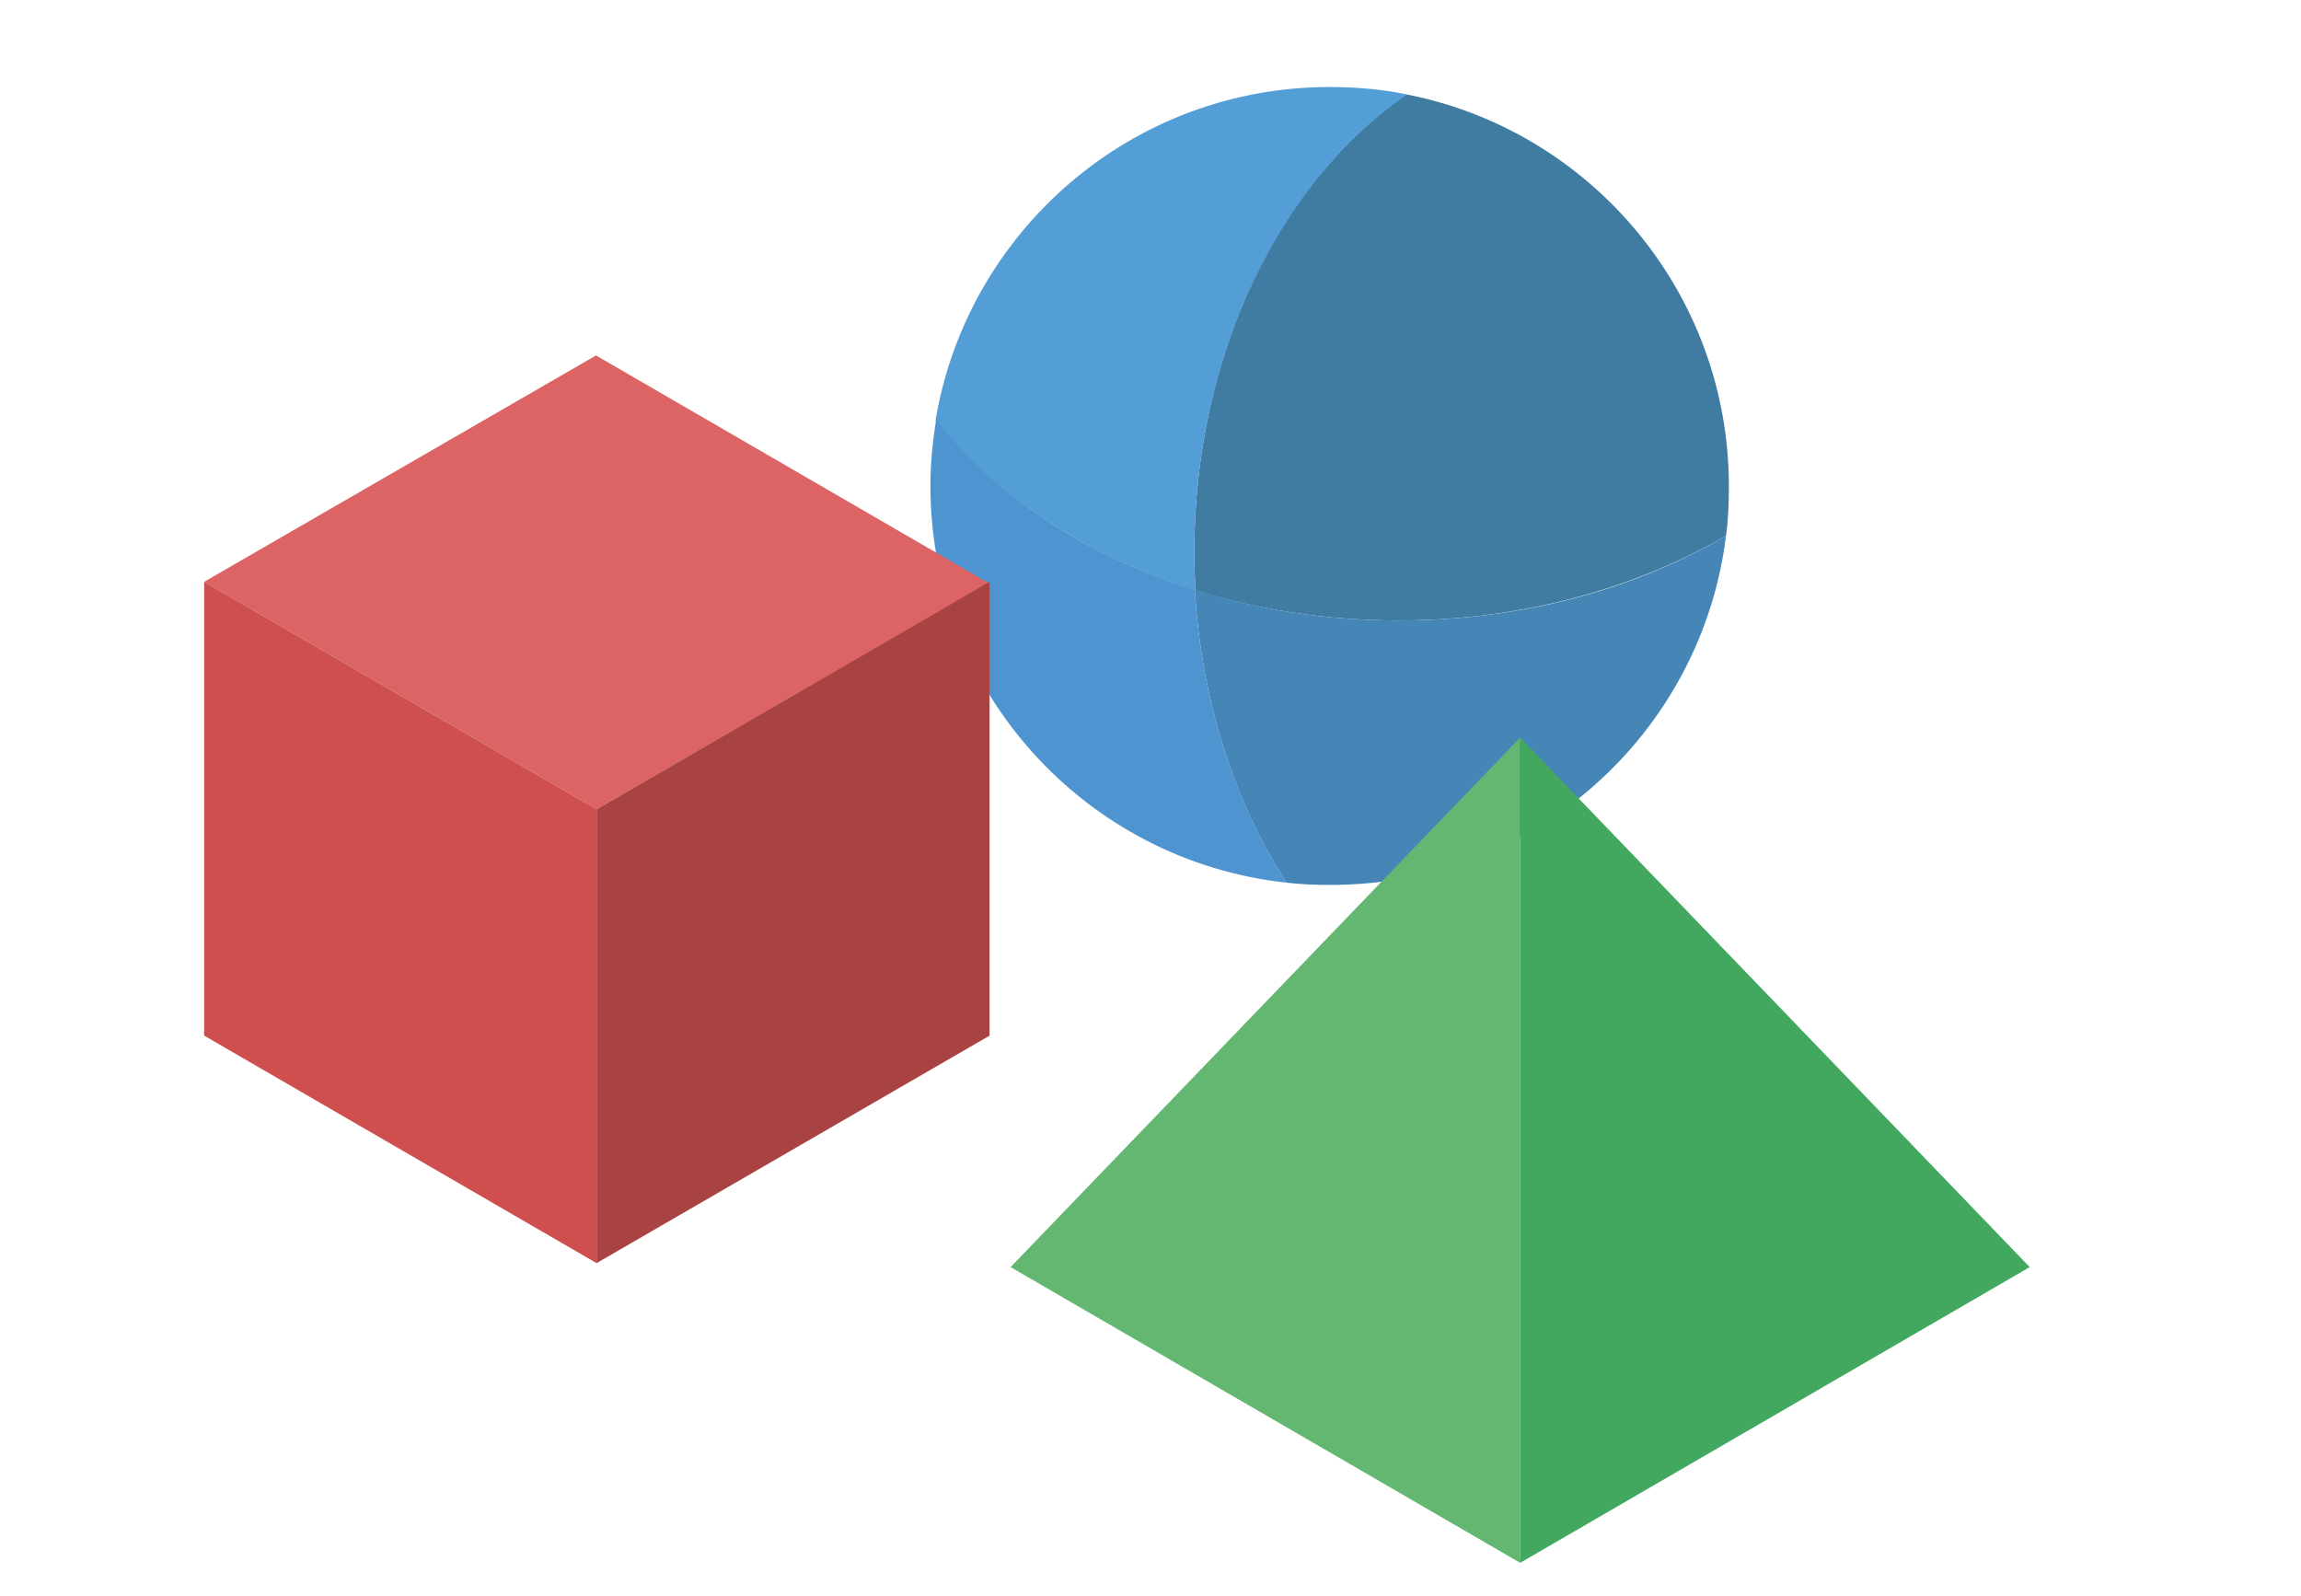
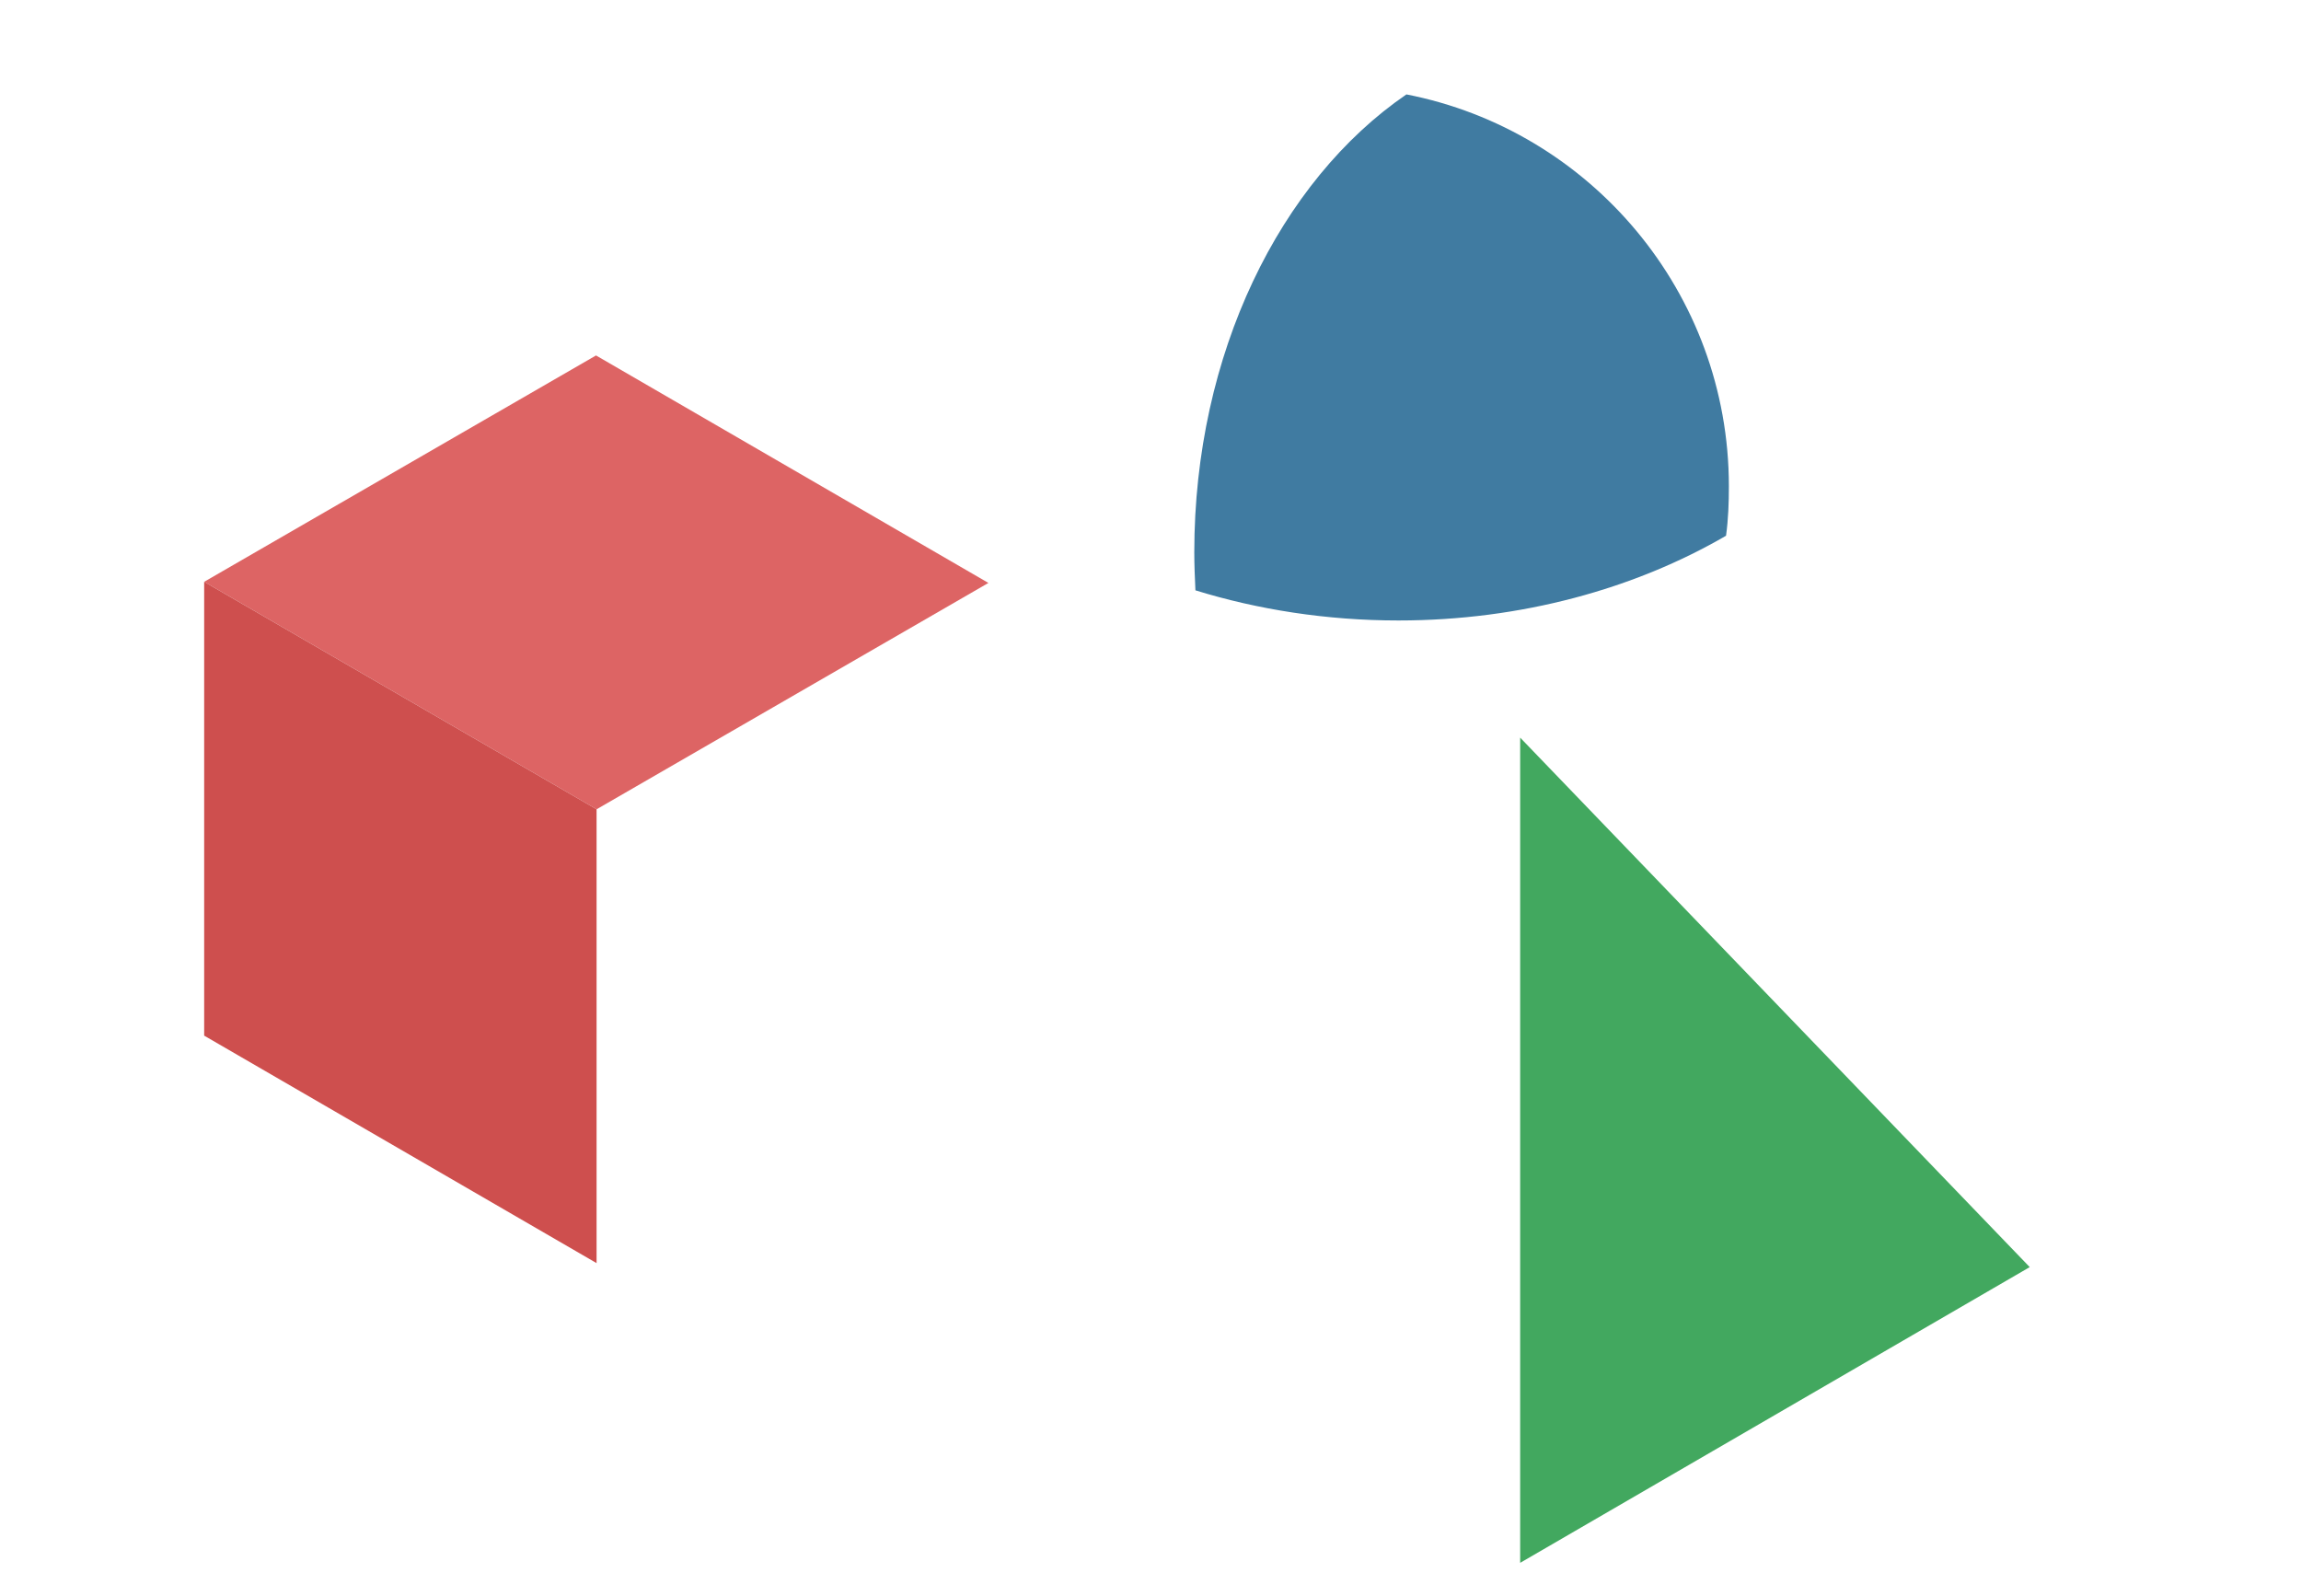
<svg xmlns="http://www.w3.org/2000/svg" version="1.1" id="Layer_1" x="0px" y="0px" viewBox="0 0 404.6 280.6" style="enable-background:new 0 0 404.6 280.6;" xml:space="preserve">
  <style type="text/css">
	.st0{fill:#407BA1;}
	.st1{fill:#4686B7;}
	.st2{fill:#539ED7;}
	.st3{fill:#4E94D0;}
	.st4{fill:#DD6464;}
	.st5{fill:#CE4F4E;}
	.st6{fill:#A94242;}
	.st7{fill:#63B771;}
	.st8{fill:#42A85F;}
</style>
  <g>
    <path class="st0" d="M245.9,109.1c21.6,0,41.6-5.6,57.6-14.9c0.4-2.9,0.5-5.8,0.5-8.7c0-34.1-24.4-62.6-56.7-68.9   C225.1,31.8,210,62.2,210,97.1c0,2.3,0.1,4.5,0.2,6.7C221.2,107.2,233.3,109.1,245.9,109.1z" />
-     <path class="st1" d="M303.5,94.2c-16,9.4-35.9,14.9-57.6,14.9c-12.7,0-24.7-1.9-35.8-5.4c1.1,19.5,7,37.4,16.1,51.5   c2.5,0.3,5,0.4,7.6,0.4C269.7,155.7,299.2,128.9,303.5,94.2z" />
-     <path class="st2" d="M210.2,103.8c-0.1-2.2-0.2-4.5-0.2-6.7c0-34.9,15.2-65.2,37.4-80.5c-4.4-0.9-8.9-1.3-13.6-1.3   c-34.8,0-63.7,25.3-69.3,58.6C175.1,87.2,191.1,97.8,210.2,103.8z" />
-     <path class="st3" d="M164.6,73.8c-0.6,3.8-1,7.7-1,11.6c0,36.2,27.4,66,62.6,69.8c-9.1-14.2-15-32-16.1-51.5   C191.1,97.8,175.1,87.2,164.6,73.8z" />
  </g>
  <g>
</g>
  <g>
    <g>
      <g>
		</g>
    </g>
    <g>
      <g>
		</g>
    </g>
    <g>
      <g>
		</g>
    </g>
    <g>
      <g>
		</g>
    </g>
    <g>
      <g>
		</g>
    </g>
  </g>
  <g>
    <g>
	</g>
  </g>
  <g>
    <g>
	</g>
  </g>
  <g>
    <g>
	</g>
  </g>
  <g>
    <g>
	</g>
  </g>
  <g>
    <g>
	</g>
  </g>
  <g>
    <g>
	</g>
  </g>
  <g>
    <g>
	</g>
  </g>
  <g>
    <g>
	</g>
  </g>
  <g>
    <g>
	</g>
  </g>
  <g>
    <g>
	</g>
  </g>
  <g>
    <g>
	</g>
  </g>
  <g>
    <g>
	</g>
  </g>
  <g>
    <g>
	</g>
  </g>
  <g>
    <g>
	</g>
  </g>
  <g>
    <g>
	</g>
  </g>
  <g>
    <g>
	</g>
  </g>
  <g>
    <g>
	</g>
  </g>
  <g>
    <g>
	</g>
  </g>
  <g>
    <g>
	</g>
  </g>
  <g>
    <g>
	</g>
  </g>
  <g>
    <polygon class="st4" points="173.8,102.5 104.9,142.3 35.9,102.3 104.8,62.5  " />
    <polygon class="st5" points="104.9,222.1 35.9,182.1 35.9,102.3 104.9,142.3  " />
-     <polygon class="st6" points="104.9,222.1 174,182.1 174,102.3 104.9,142.3  " />
  </g>
  <g>
-     <polygon class="st7" points="267.3,129.7 267.3,274.8 177.7,222.8  " />
    <polygon class="st8" points="267.3,274.8 356.9,222.8 267.3,129.7  " />
  </g>
</svg>